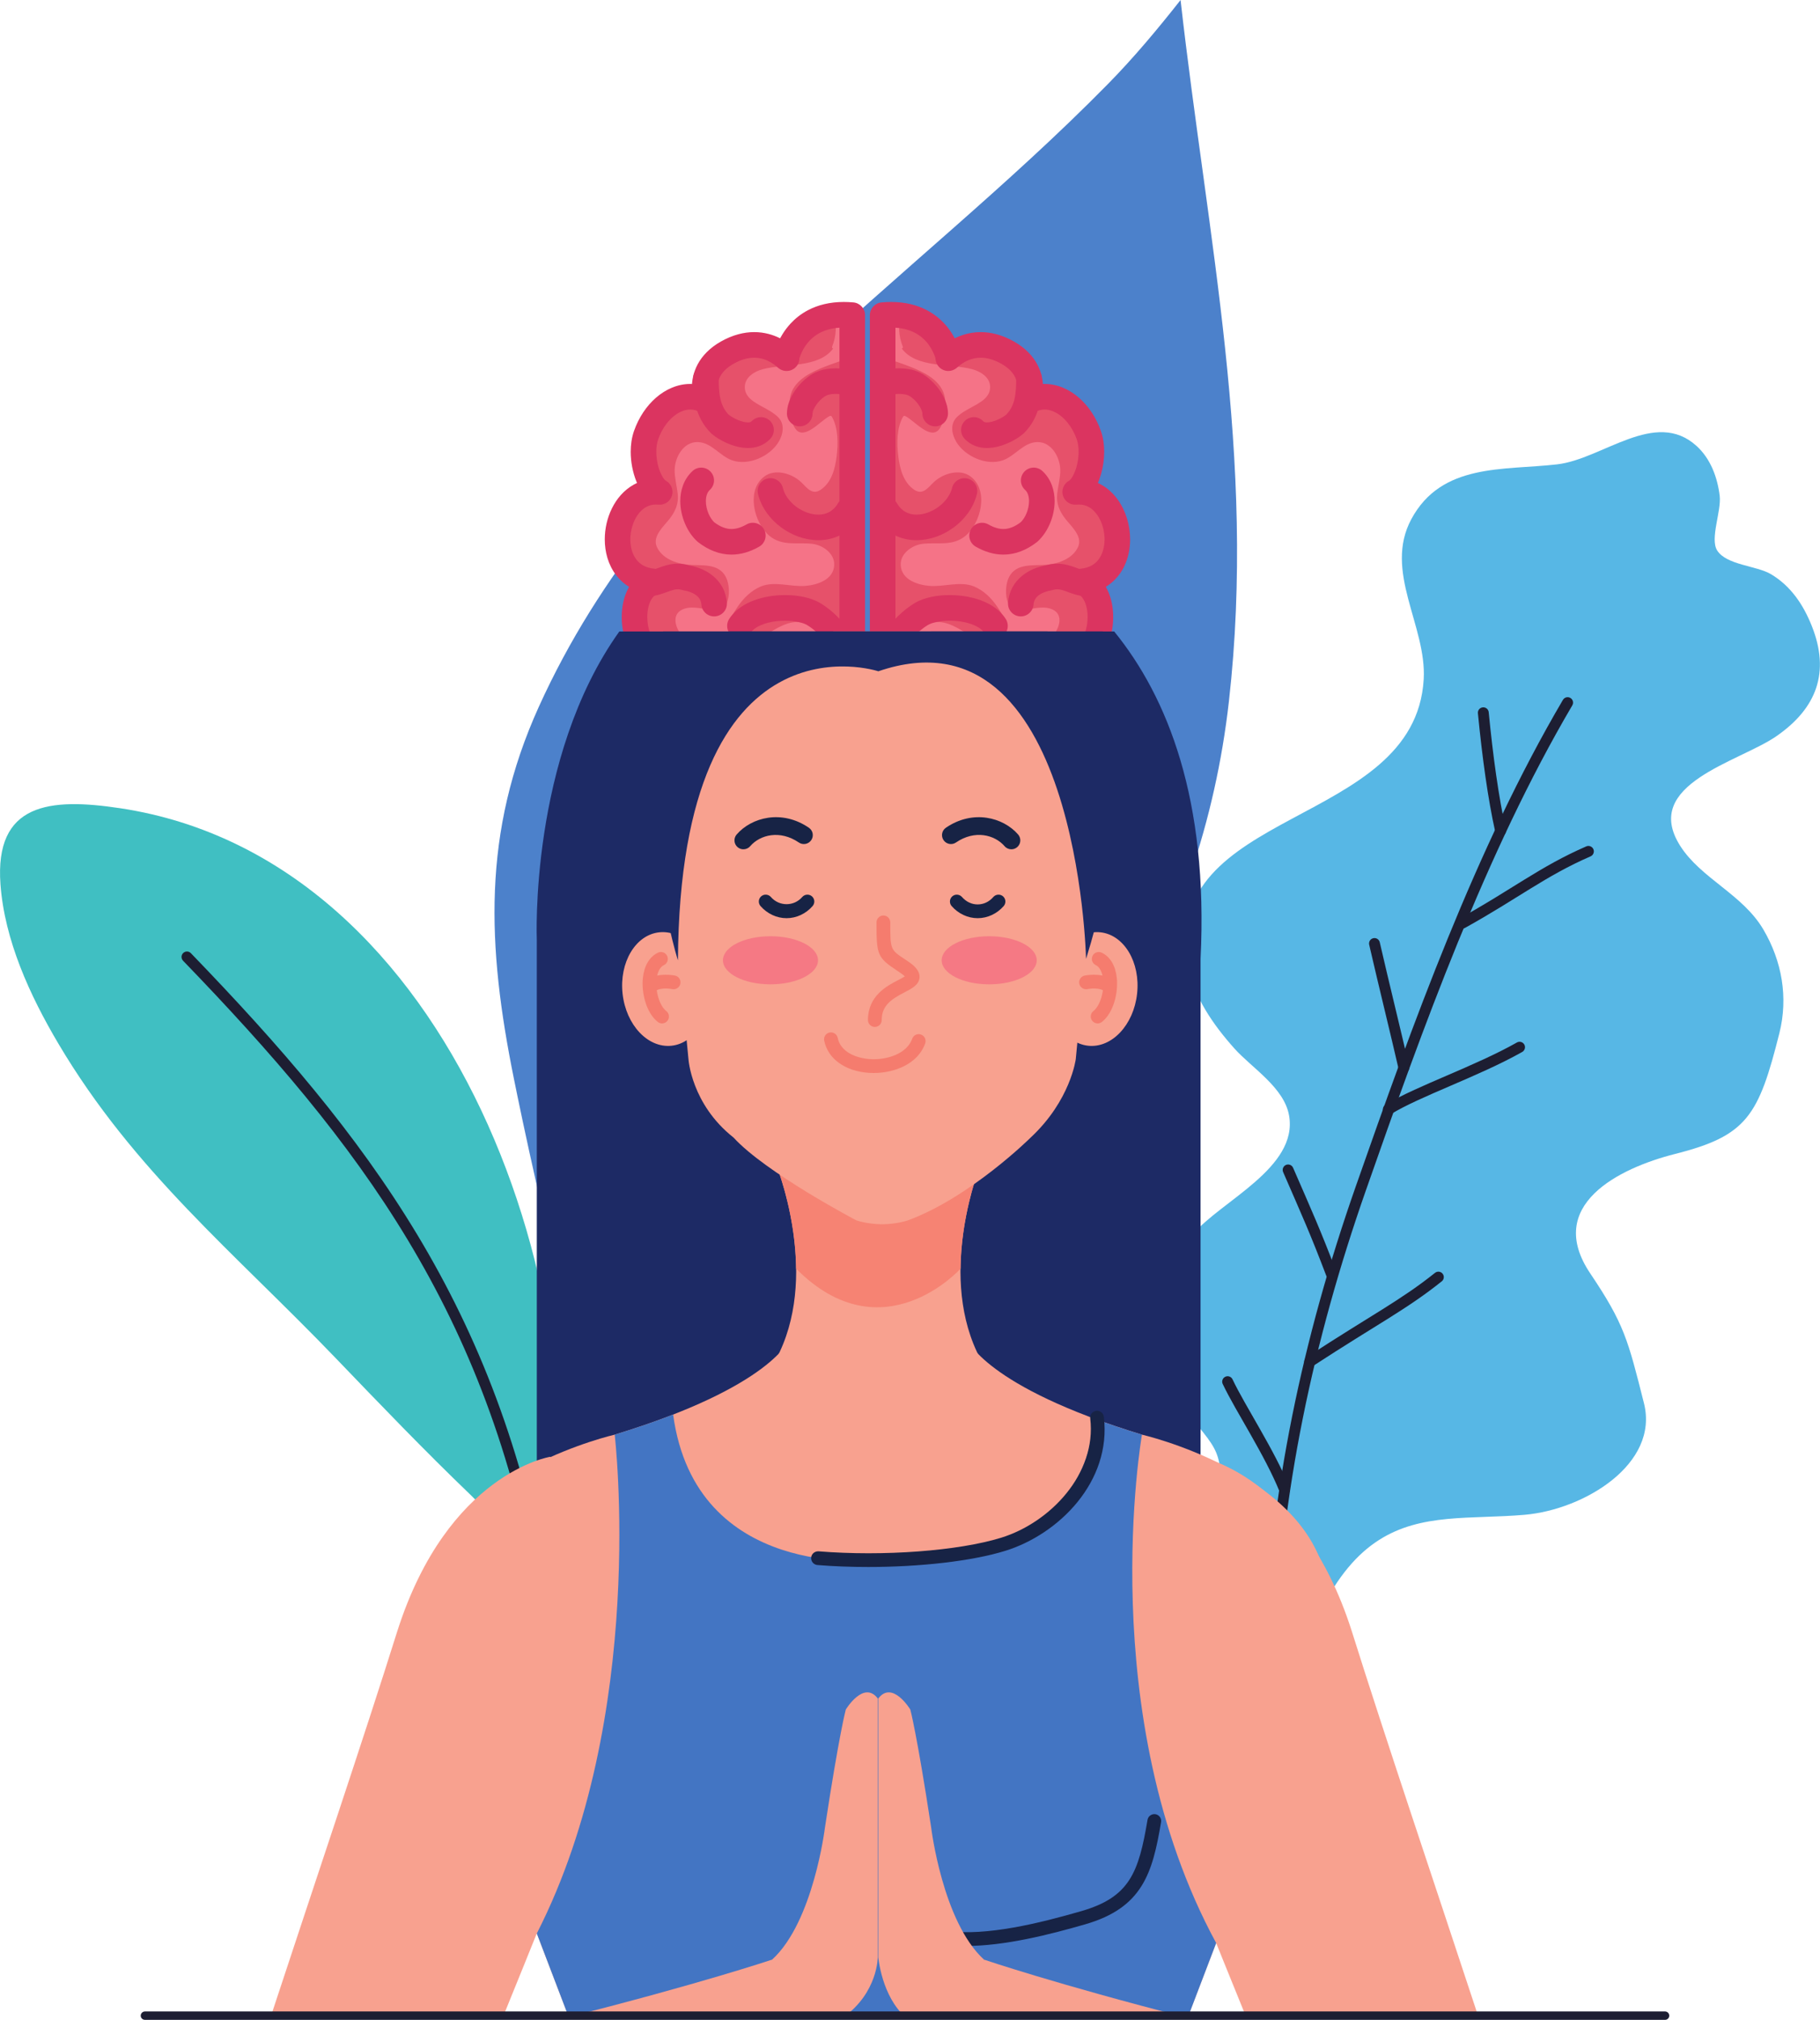
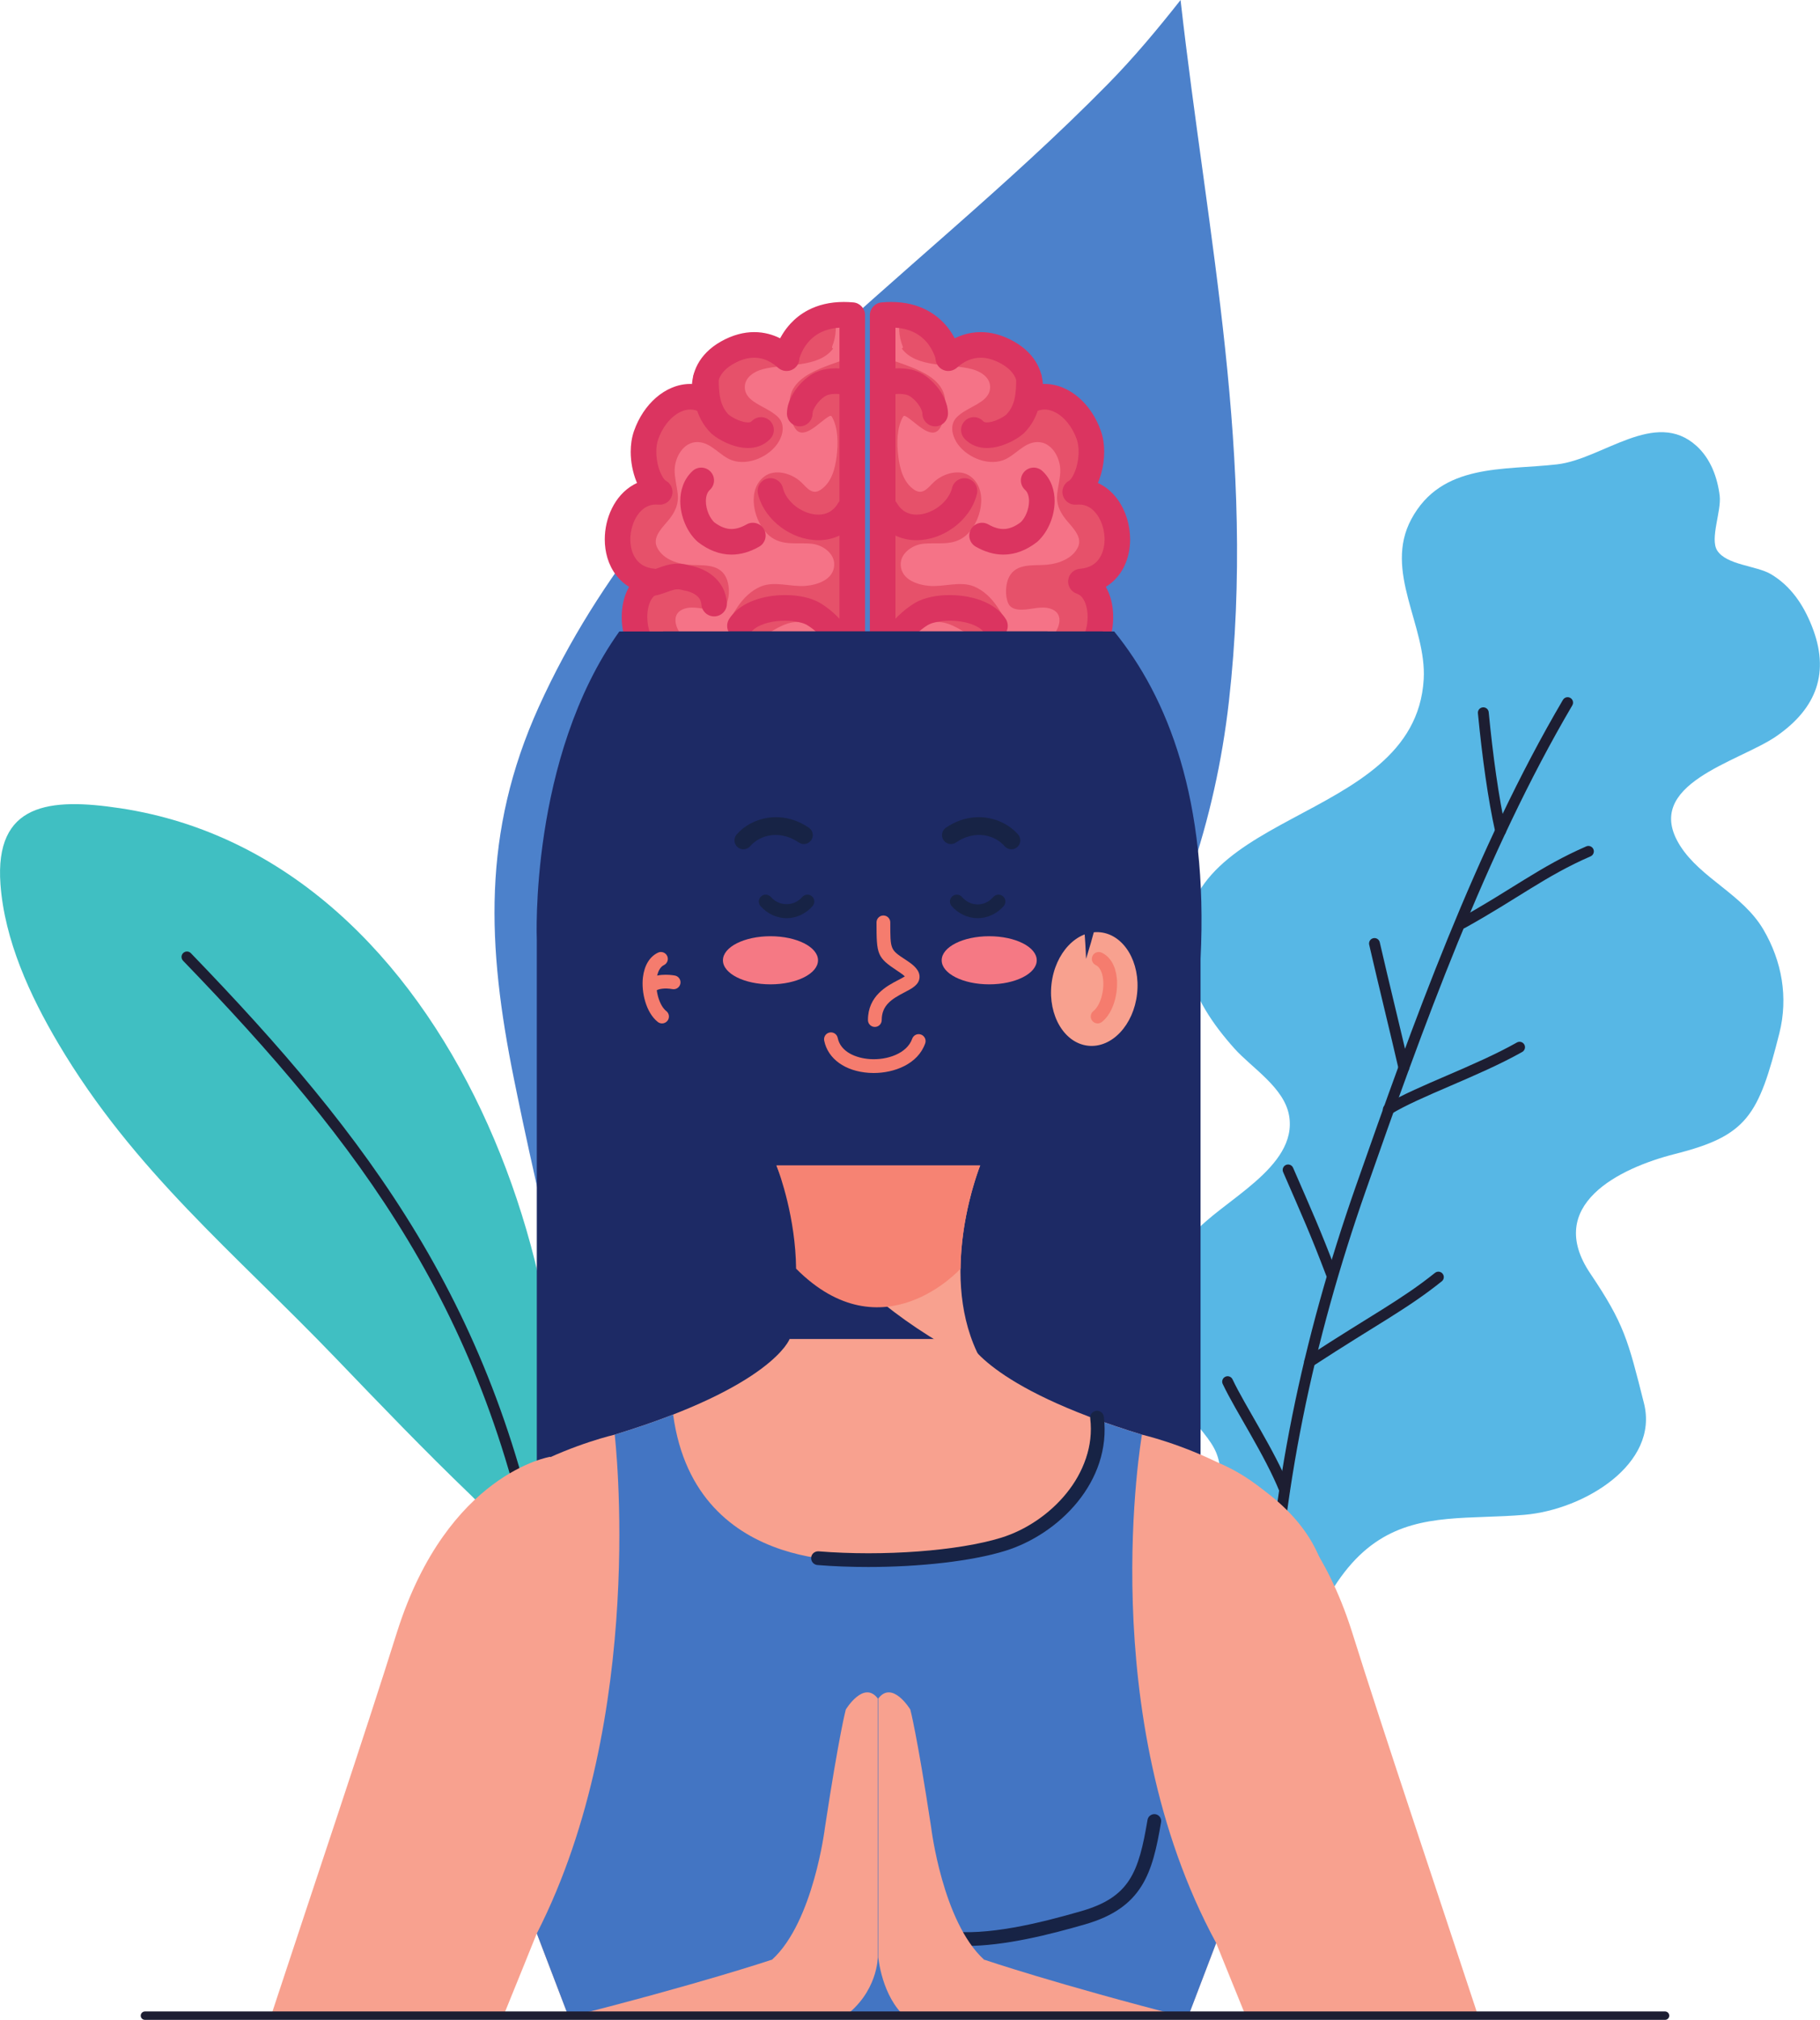
<svg xmlns="http://www.w3.org/2000/svg" zoomAndPan="magnify" preserveAspectRatio="xMidYMid meet" version="1.0" viewBox="193.42 196.42 375.97 417.03">
  <defs>
    <clipPath id="f0ea18cb50">
      <path d="M 295 196.43 L 449 196.43 L 449 509 L 295 509 Z M 295 196.43 " clip-rule="nonzero" />
    </clipPath>
    <clipPath id="991a1d1b4f">
      <path d="M 222 611 L 539 611 L 539 613.43 L 222 613.43 Z M 222 611 " clip-rule="nonzero" />
    </clipPath>
  </defs>
  <g clip-path="url(#f0ea18cb50)">
    <path fill="#4c81cb" d="M 299.578 419.113 C 294.035 391.719 292.973 368.309 304.711 342.371 C 329.785 287.023 380.957 255.82 422.324 213.734 C 427.617 208.348 432.527 202.477 437.297 196.426 C 442.879 245.859 452.965 290.93 447.289 341.188 C 441.656 391.012 415.379 432.352 376.234 464.051 C 363.402 474.449 343.918 488.91 330.391 507.195 C 320.617 520.41 302.723 434.684 299.578 419.113 " fill-opacity="1" fill-rule="nonzero" />
  </g>
  <path fill="#1d1e32" d="M 336.094 586.301 L 336.262 586.285 C 336.816 586.191 337.203 585.668 337.109 585.109 C 322.215 494.293 334.508 366.043 396.707 299.07 C 397.09 298.656 397.066 298.004 396.652 297.621 C 396.234 297.234 395.594 297.258 395.199 297.676 C 332.531 365.152 320.105 494.145 335.082 585.438 C 335.164 585.938 335.602 586.301 336.094 586.301 " fill-opacity="1" fill-rule="nonzero" />
  <path fill="#40bfc2" d="M 306.988 524.586 C 318.316 465.297 287.477 373.801 218.32 363.289 C 203.648 361.062 192.289 362.195 193.516 378.988 C 194.363 390.5 199.547 401.859 205.457 411.84 C 221.062 438.191 241.797 454.984 262.734 476.77 C 272.199 486.617 281.098 495.895 290.746 505.152 C 294.078 508.359 296.457 511.691 298.941 515.465 C 300.562 517.938 305.824 527.223 305.559 525.297 L 306.988 524.586 " fill-opacity="1" fill-rule="nonzero" />
  <path fill="#1d1e32" d="M 231.234 394.758 C 249.512 413.672 265.242 431.793 277.684 452.453 C 290.129 473.117 299.301 496.324 304.457 525.488 C 307.867 544.82 308.613 560.645 308.613 571.418 C 308.613 575.551 308.504 578.938 308.391 581.5 C 308.281 584.066 308.168 585.777 308.16 586.668 C 308.156 587.285 308.652 587.793 309.273 587.797 C 309.891 587.801 310.398 587.301 310.402 586.684 C 310.406 585.941 310.52 584.172 310.629 581.598 C 310.742 579.012 310.855 575.59 310.855 571.418 C 310.855 560.543 310.102 544.578 306.66 525.098 C 301.469 495.688 292.18 472.176 279.602 451.297 C 267.027 430.414 251.172 412.164 232.848 393.199 C 232.418 392.754 231.707 392.742 231.262 393.172 C 230.816 393.602 230.805 394.312 231.238 394.758 L 231.234 394.758 " fill-opacity="1" fill-rule="nonzero" />
  <path fill="#57b7e5" d="M 484.969 303.598 C 479.172 314.367 488.168 325.652 487.523 336.668 C 485.711 367.477 432.934 362.984 438.809 395.66 C 439.992 402.23 444.098 408.055 448.445 412.91 C 452.012 416.883 458.688 420.926 459.711 426.707 C 461.629 437.523 445.598 444.371 439.883 451.211 C 431.484 461.262 428.691 475.16 437.176 486.156 C 445.301 496.68 446.305 494.852 445.234 509.676 C 444.285 522.82 447.066 550.062 456.309 561.641 C 467.719 503.637 486.066 511.082 508.402 509.145 C 520.715 508.066 536.18 498.652 533.027 486.125 C 529.715 472.977 528.918 469.699 521.922 459.305 C 512.465 445.254 527.797 437.598 539.449 434.652 C 554.32 430.895 556.699 426.801 561 409.711 C 562.848 402.348 561.543 394.871 557.691 388.316 C 553.422 381.055 544.793 377.781 540.508 371.043 C 532.406 358.293 552.66 353.742 560.355 348.426 C 568.75 342.629 571.492 335.18 567.699 325.664 C 565.934 321.223 563.348 317.398 559.258 314.957 C 556.316 313.203 550.027 313.086 548.137 310.043 C 546.621 307.609 549.047 301.918 548.668 298.777 C 548.207 295.008 546.809 291.133 543.875 288.477 C 535.34 280.734 524.465 291.207 515.098 292.285 C 504.016 293.562 491.23 291.957 484.969 303.598 " fill-opacity="1" fill-rule="nonzero" />
  <path fill="#1d1e32" d="M 516.289 340.902 C 498.234 371.598 485.16 408.047 473.453 441.457 C 462.562 472.543 455.711 504.543 454.594 537.301 C 454.555 538.449 454.527 540.098 454.527 542.168 C 454.527 554.852 455.594 583.273 462.109 607.395 C 462.27 607.992 462.887 608.348 463.484 608.184 C 464.082 608.023 464.434 607.41 464.273 606.812 C 457.844 583.051 456.762 554.723 456.766 542.168 C 456.766 540.121 456.793 538.492 456.836 537.375 C 457.941 504.883 464.738 473.109 475.57 442.199 C 487.266 408.805 500.312 372.473 518.223 342.039 C 518.535 341.508 518.359 340.82 517.824 340.508 C 517.289 340.195 516.605 340.371 516.289 340.906 L 516.289 340.902 " fill-opacity="1" fill-rule="nonzero" />
  <path fill="#1d1e32" d="M 498.723 343.672 C 499.594 352.621 500.789 361.402 502.312 368.195 C 502.449 368.797 503.047 369.176 503.652 369.039 C 504.258 368.902 504.637 368.305 504.5 367.703 C 503.008 361.066 501.816 352.344 500.953 343.457 C 500.895 342.84 500.344 342.387 499.73 342.449 C 499.113 342.508 498.66 343.055 498.723 343.672 " fill-opacity="1" fill-rule="nonzero" />
  <path fill="#1d1e32" d="M 496.043 387.992 C 501.48 384.98 505.66 382.281 509.629 379.844 C 513.594 377.406 517.352 375.23 522 373.211 C 522.562 372.965 522.824 372.305 522.578 371.734 C 522.332 371.172 521.672 370.91 521.105 371.156 C 516.32 373.234 512.453 375.48 508.457 377.938 C 504.457 380.391 500.324 383.059 494.957 386.031 C 494.418 386.336 494.219 387.016 494.52 387.559 C 494.82 388.098 495.504 388.297 496.043 387.992 " fill-opacity="1" fill-rule="nonzero" />
  <path fill="#1d1e32" d="M 476.262 391.453 C 478.055 399.277 480.797 410.371 482.332 417.086 C 482.465 417.688 483.07 418.066 483.672 417.926 C 484.273 417.793 484.652 417.188 484.516 416.59 C 482.973 409.844 480.234 398.75 478.445 390.953 C 478.309 390.352 477.707 389.973 477.105 390.113 C 476.5 390.25 476.125 390.852 476.262 391.453 " fill-opacity="1" fill-rule="nonzero" />
  <path fill="#1d1e32" d="M 480.797 426.41 C 483.699 424.613 488.285 422.637 493.219 420.512 C 498.152 418.387 503.449 416.098 507.883 413.59 C 508.422 413.281 508.609 412.598 508.305 412.062 C 508 411.523 507.316 411.336 506.777 411.641 C 502.504 414.062 497.262 416.332 492.332 418.457 C 487.391 420.586 482.77 422.562 479.621 424.504 C 479.094 424.828 478.93 425.52 479.258 426.047 C 479.582 426.574 480.27 426.734 480.797 426.41 " fill-opacity="1" fill-rule="nonzero" />
  <path fill="#1d1e32" d="M 458.484 438.395 C 462.414 447.434 464.082 451.078 467.383 459.758 C 467.602 460.336 468.25 460.625 468.828 460.406 C 469.406 460.184 469.699 459.539 469.477 458.961 C 466.16 450.238 464.461 446.516 460.539 437.5 C 460.293 436.934 459.633 436.676 459.066 436.922 C 458.5 437.168 458.238 437.828 458.484 438.395 " fill-opacity="1" fill-rule="nonzero" />
  <path fill="#1d1e32" d="M 464.586 478.48 C 471.262 474.125 476.109 471.191 480.203 468.625 C 484.297 466.055 487.645 463.84 491.258 460.945 C 491.742 460.562 491.816 459.855 491.43 459.375 C 491.047 458.891 490.34 458.812 489.859 459.199 C 486.336 462.016 483.082 464.168 479.012 466.727 C 474.941 469.281 470.066 472.23 463.359 476.605 C 462.84 476.941 462.695 477.637 463.031 478.156 C 463.371 478.676 464.066 478.82 464.586 478.48 " fill-opacity="1" fill-rule="nonzero" />
  <path fill="#1d1e32" d="M 446.004 482.141 C 447.387 485.051 449.547 488.68 451.758 492.566 C 453.965 496.449 456.219 500.582 457.758 504.383 C 457.992 504.957 458.641 505.234 459.219 505 C 459.789 504.77 460.066 504.117 459.836 503.543 C 458.223 499.562 455.926 495.367 453.703 491.461 C 451.484 487.555 449.332 483.93 448.031 481.18 C 447.766 480.621 447.098 480.383 446.539 480.648 C 445.98 480.914 445.738 481.582 446.004 482.141 " fill-opacity="1" fill-rule="nonzero" />
  <path fill="#f57387" d="M 375.758 261.484 C 387.504 260.406 389.367 270.266 389.367 270.266 C 388.758 271.242 393.652 264.715 401.617 269.242 C 408.312 273.047 405.789 279.277 405.789 279.277 C 410.484 276.496 416.156 280.062 418.34 286.242 C 419.809 290.387 418.086 296.609 415.535 297.977 C 425.449 296.941 428.262 315.559 416.711 316.477 C 420.902 317.887 421.488 324.188 420 328.004 C 418.172 332.672 414.133 335.18 408.875 334.863 C 411.5 338.715 410.922 343.453 407.395 346.41 C 403.176 349.941 397.145 349.621 394.051 345.789 C 392.176 356.531 377.055 355.887 375.758 347.891 L 375.758 261.484 " fill-opacity="1" fill-rule="nonzero" />
  <path fill="#e6516a" d="M 388.406 277.711 C 389.051 279.68 388.715 283.277 387.488 284.961 C 385.656 287.465 382.203 283.137 380.426 282.32 C 380.266 282.246 380.07 282.27 379.977 282.438 C 378.633 284.777 378.664 288.02 378.984 290.609 C 379.301 293.152 380.004 296 382.285 297.535 C 384.086 298.746 385.16 297.039 386.395 295.891 C 388.211 294.203 391.586 293.137 393.82 294.719 C 397.793 297.539 396.074 304.449 392.805 307.094 C 390.168 309.223 387.137 308.352 384.031 308.691 C 381.902 308.926 379.375 310.648 379.484 313.074 C 379.621 316.074 382.91 317.172 385.445 317.379 C 388.398 317.621 391.805 316.328 394.625 317.488 C 396.621 318.309 398.258 319.938 399.453 321.711 C 400.367 323.059 401.484 324.805 401.371 326.508 C 401.074 331.043 395.711 328.734 393.535 327.43 C 391.488 326.207 389.094 324.578 386.578 324.879 C 384.402 325.141 382.203 326.461 381.238 328.484 C 379.441 332.246 379.016 337.801 380.699 341.676 C 381.324 343.121 382.5 344.574 384.242 344.504 C 385.68 344.449 387.125 343.918 387.363 342.375 C 387.938 338.625 385.074 335.031 385.473 331.258 C 385.754 328.547 388.758 329.086 390.672 329.672 C 392.785 330.316 394.195 331.461 395.117 333.477 C 395.738 334.84 396.195 336.336 397.027 337.59 C 397.629 338.492 400.105 342.398 401.598 340.824 C 402.262 340.121 402.344 338.77 402.539 337.883 C 402.906 336.199 403.297 334.332 404.254 332.875 C 405.078 331.617 406.25 331.273 407.48 330.551 C 408.773 329.789 410.062 328.781 411.004 327.602 C 412.398 325.855 413.23 322.965 410.371 322.066 C 408.496 321.484 406.492 322.262 404.598 322.289 C 403.469 322.309 402.207 322.117 401.691 320.953 C 401.016 319.414 401.113 317.016 401.875 315.531 C 403.375 312.617 406.93 313.246 409.664 313.008 C 412.137 312.793 415.098 311.707 416.16 309.25 C 417.074 307.113 414.664 305.027 413.512 303.551 C 412.316 302.016 411.602 300.434 411.809 298.441 C 411.98 296.785 412.473 295.113 412.449 293.438 C 412.41 290.859 410.656 287.609 407.664 287.684 C 404.844 287.754 403.105 290.574 400.566 291.457 C 397.215 292.625 392.773 290.656 390.969 287.645 C 390.031 286.078 389.641 283.973 391.07 282.555 C 391.988 281.641 393.129 281.043 394.254 280.43 C 395.938 279.512 398.047 278.418 397.953 276.207 C 397.871 274.227 395.926 273.086 394.223 272.633 C 389.773 271.441 382.746 272.473 379.707 268.375 C 379.871 268.336 380 268.195 379.918 267.992 C 379.031 265.777 378.945 263.547 379.574 261.539 C 387.918 262.641 389.367 270.27 389.367 270.27 C 388.758 271.242 393.652 264.715 401.617 269.242 C 408.312 273.047 405.789 279.281 405.789 279.281 C 410.484 276.5 416.16 280.066 418.34 286.242 C 419.809 290.387 418.086 296.609 415.531 297.98 C 425.445 296.945 428.262 315.562 416.711 316.48 C 420.902 317.887 421.488 324.188 419.996 328.004 C 418.172 332.672 414.129 335.18 408.871 334.867 C 411.5 338.715 410.922 343.457 407.395 346.41 C 403.176 349.945 397.145 349.621 394.047 345.793 C 392.176 356.535 377.055 355.887 375.754 347.891 L 375.754 270.059 C 377.637 270.816 379.594 271.395 381.48 272.141 C 384.152 273.207 387.441 274.738 388.406 277.711 " fill-opacity="1" fill-rule="nonzero" />
  <path fill="#db3460" d="M 375.754 261.484 L 375.996 264.117 C 376.531 264.066 377.035 264.047 377.504 264.047 C 379.668 264.047 381.223 264.504 382.43 265.129 C 383.332 265.602 384.043 266.184 384.621 266.805 C 385.488 267.738 386.047 268.777 386.375 269.57 C 386.539 269.965 386.645 270.297 386.703 270.512 C 386.738 270.621 386.754 270.699 386.766 270.742 L 386.773 270.781 L 387.758 270.574 L 386.77 270.762 L 386.773 270.781 L 387.758 270.574 L 386.77 270.762 L 389.367 270.27 L 387.141 268.844 C 387.109 268.898 387.07 268.949 387.012 269.059 C 386.98 269.121 386.941 269.188 386.883 269.328 C 386.855 269.398 386.816 269.488 386.773 269.633 C 386.738 269.785 386.676 269.98 386.672 270.363 C 386.672 270.586 386.699 270.848 386.793 271.152 C 386.922 271.605 387.27 272.16 387.785 272.52 C 388.297 272.887 388.883 273.016 389.32 273.012 C 389.676 273.008 389.902 272.949 390.074 272.898 C 390.406 272.797 390.539 272.711 390.652 272.648 C 390.852 272.531 390.918 272.477 390.98 272.43 C 391.086 272.348 391.129 272.305 391.176 272.262 C 391.34 272.121 391.516 271.965 391.789 271.758 C 392.195 271.449 392.773 271.07 393.488 270.773 C 394.203 270.48 395.035 270.266 396.016 270.266 C 397.176 270.273 398.566 270.555 400.309 271.539 C 401.84 272.418 402.59 273.309 403.035 274.133 C 403.473 274.953 403.609 275.773 403.609 276.516 C 403.609 277.066 403.527 277.562 403.449 277.895 C 403.41 278.059 403.371 278.184 403.348 278.258 L 403.324 278.316 L 403.441 278.359 L 403.324 278.316 L 403.441 278.359 L 403.324 278.316 L 404.91 278.93 L 403.336 278.293 L 403.324 278.316 L 404.91 278.93 L 403.336 278.293 C 402.91 279.344 403.203 280.547 404.062 281.285 C 404.926 282.023 406.16 282.133 407.137 281.555 C 407.852 281.133 408.516 280.969 409.207 280.965 C 410.32 280.961 411.598 281.445 412.828 282.508 C 414.047 283.562 415.16 285.16 415.852 287.121 C 416.098 287.816 416.238 288.723 416.238 289.688 C 416.238 291.102 415.93 292.641 415.465 293.801 C 415.234 294.379 414.965 294.867 414.727 295.188 C 414.492 295.512 414.289 295.652 414.281 295.652 C 413.168 296.25 412.637 297.555 413.004 298.758 C 413.375 299.961 414.555 300.738 415.805 300.605 C 415.992 300.586 416.16 300.578 416.32 300.578 C 417.105 300.582 417.746 300.77 418.352 301.102 C 419.25 301.598 420.074 302.508 420.664 303.711 C 421.258 304.91 421.598 306.375 421.598 307.773 C 421.598 309.418 421.137 310.922 420.344 311.941 C 419.945 312.461 419.469 312.879 418.855 313.203 C 418.246 313.531 417.488 313.766 416.5 313.848 C 415.25 313.945 414.238 314.914 414.09 316.16 C 413.934 317.402 414.684 318.586 415.871 318.984 C 416.207 319.102 416.469 319.262 416.719 319.5 C 417.098 319.855 417.453 320.422 417.707 321.184 C 417.961 321.941 418.098 322.867 418.098 323.805 C 418.102 324.984 417.875 326.18 417.535 327.047 L 417.539 327.043 C 416.84 328.805 415.832 330.051 414.562 330.906 C 413.293 331.758 411.711 332.246 409.746 332.25 C 409.512 332.25 409.27 332.242 409.016 332.227 C 408.012 332.176 407.062 332.695 406.566 333.57 C 406.078 334.441 406.125 335.527 406.688 336.355 C 407.5 337.551 407.859 338.781 407.859 339.949 C 407.852 341.578 407.184 343.121 405.695 344.387 C 404.199 345.641 402.426 346.23 400.766 346.23 C 399.824 346.23 398.922 346.039 398.133 345.688 C 397.34 345.328 396.656 344.816 396.105 344.133 C 395.453 343.324 394.387 342.977 393.387 343.234 C 392.383 343.492 391.625 344.316 391.445 345.336 C 391.254 346.426 390.906 347.293 390.461 348.02 C 389.785 349.102 388.875 349.879 387.789 350.422 C 386.703 350.961 385.438 351.234 384.195 351.234 C 382.664 351.242 381.191 350.809 380.168 350.125 C 379.656 349.785 379.25 349.387 378.953 348.953 C 378.656 348.52 378.461 348.047 378.363 347.473 L 375.754 347.895 L 378.398 347.895 L 378.398 261.484 L 375.754 261.484 L 375.996 264.117 L 375.754 261.484 L 373.113 261.484 L 373.113 347.895 C 373.113 348.051 373.121 348.16 373.145 348.316 C 373.363 349.66 373.875 350.895 374.594 351.941 C 375.676 353.516 377.188 354.66 378.848 355.406 C 380.512 356.152 382.344 356.52 384.195 356.52 C 386.867 356.52 389.625 355.758 391.945 354.055 C 393.105 353.207 394.137 352.113 394.953 350.801 C 395.77 349.484 396.352 347.953 396.652 346.246 L 394.047 345.793 L 391.992 347.453 C 393.082 348.805 394.461 349.832 395.969 350.508 C 397.477 351.184 399.113 351.516 400.766 351.516 C 403.664 351.516 406.637 350.488 409.09 348.438 L 409.094 348.438 C 411.711 346.25 413.156 343.133 413.145 339.949 C 413.145 337.68 412.43 335.391 411.051 333.379 L 408.871 334.867 L 408.73 337.504 C 409.062 337.523 409.402 337.531 409.746 337.531 C 412.609 337.539 415.297 336.785 417.512 335.293 C 419.73 333.809 421.43 331.605 422.457 328.969 L 422.461 328.961 C 423.074 327.375 423.379 325.609 423.379 323.805 C 423.379 321.898 423.039 319.941 422.16 318.145 C 421.715 317.25 421.129 316.398 420.355 315.668 C 419.59 314.938 418.633 314.336 417.551 313.977 L 416.707 316.48 L 416.922 319.113 C 418.555 318.984 420.051 318.559 421.34 317.871 C 423.285 316.84 424.719 315.234 425.602 313.453 C 426.492 311.668 426.879 309.711 426.879 307.773 C 426.867 304.824 426.004 301.875 424.262 299.488 C 423.387 298.293 422.281 297.246 420.93 296.492 C 419.59 295.734 418 295.293 416.32 295.293 C 415.965 295.293 415.609 295.312 415.258 295.352 L 415.531 297.98 L 416.785 300.309 C 417.727 299.793 418.418 299.086 418.984 298.316 C 419.836 297.148 420.434 295.797 420.863 294.328 C 421.281 292.863 421.52 291.285 421.52 289.688 C 421.52 288.234 421.328 286.77 420.828 285.359 C 419.852 282.598 418.273 280.238 416.281 278.512 C 414.301 276.797 411.848 275.684 409.207 275.684 C 407.59 275.676 405.934 276.117 404.441 277.008 L 405.785 279.281 L 408.234 280.27 C 408.312 280.07 408.891 278.637 408.895 276.516 C 408.895 275.113 408.621 273.379 407.695 271.645 C 406.777 269.91 405.207 268.238 402.918 266.945 C 400.477 265.551 398.105 264.98 396.016 264.984 C 393.359 264.984 391.234 265.871 389.805 266.727 C 389.09 267.16 388.531 267.586 388.148 267.902 C 387.957 268.059 387.809 268.191 387.73 268.262 L 387.688 268.297 L 388.863 269.688 L 387.797 268.211 L 387.688 268.297 L 388.863 269.688 L 387.797 268.211 L 389.254 270.238 L 388.062 268.043 C 387.91 268.129 387.844 268.18 387.797 268.211 L 389.254 270.238 L 388.062 268.043 L 389.309 270.332 L 388.422 267.883 C 388.25 267.945 388.145 268 388.062 268.043 L 389.309 270.332 L 388.422 267.883 L 389.32 270.355 L 389.32 267.727 C 388.852 267.73 388.605 267.82 388.422 267.883 L 389.32 270.355 L 389.32 267.727 L 389.32 270.359 L 390.316 267.926 C 389.957 267.777 389.609 267.727 389.32 267.727 L 389.32 270.359 L 390.316 267.926 L 389.32 270.363 L 391.637 269.105 C 391.383 268.617 390.863 268.137 390.316 267.926 L 389.32 270.363 L 391.637 269.105 L 389.32 270.363 L 391.957 270.363 C 391.957 270.039 391.902 269.594 391.637 269.105 L 389.32 270.363 L 391.957 270.363 L 389.332 270.363 L 391.855 271.086 C 391.895 270.941 391.953 270.746 391.957 270.363 L 389.332 270.363 L 391.855 271.086 L 389.391 270.383 L 391.699 271.496 C 391.734 271.418 391.781 271.328 391.855 271.086 L 389.391 270.383 L 391.699 271.496 L 389.996 270.672 L 391.59 271.695 C 391.59 271.688 391.602 271.695 391.699 271.496 L 389.996 270.672 L 391.59 271.695 C 391.957 271.129 392.09 270.441 391.961 269.777 C 391.91 269.543 391.426 266.969 389.352 264.23 C 388.316 262.875 386.855 261.48 384.875 260.449 C 382.902 259.41 380.434 258.758 377.504 258.762 C 376.859 258.762 376.199 258.793 375.516 258.855 C 374.156 258.98 373.113 260.121 373.113 261.484 L 375.754 261.484 " fill-opacity="1" fill-rule="nonzero" />
  <path fill="#db3460" d="M 396.062 348.473 C 396.895 346.531 397.34 344.57 397.34 342.645 C 397.344 340.688 396.867 338.777 395.977 337.051 C 395.09 335.316 393.809 333.766 392.23 332.375 C 391.137 331.41 389.465 331.516 388.5 332.609 C 387.535 333.703 387.641 335.371 388.734 336.336 C 389.918 337.379 390.746 338.426 391.277 339.461 C 391.801 340.5 392.055 341.516 392.055 342.645 C 392.055 343.758 391.805 344.992 391.203 346.395 C 390.629 347.734 391.25 349.285 392.594 349.863 C 393.934 350.438 395.484 349.816 396.062 348.473 " fill-opacity="1" fill-rule="nonzero" />
-   <path fill="#db3460" d="M 418.074 314.281 C 417.348 314.227 416.652 313.98 415.676 313.617 C 415.188 313.441 414.637 313.242 413.996 313.078 C 413.359 312.914 412.625 312.793 411.82 312.793 C 411.035 312.793 410.184 312.91 409.324 313.184 L 410.105 315.703 L 409.672 313.098 C 407.859 313.402 406.043 314.074 404.512 315.336 C 403.75 315.961 403.074 316.75 402.566 317.684 C 402.062 318.617 401.742 319.691 401.656 320.832 C 401.543 322.285 402.633 323.555 404.09 323.668 C 405.543 323.777 406.812 322.691 406.926 321.234 C 406.961 320.801 407.062 320.484 407.219 320.195 C 407.445 319.773 407.816 319.391 408.395 319.047 C 408.965 318.711 409.719 318.445 410.535 318.312 C 410.645 318.293 410.781 318.258 410.887 318.227 C 411.266 318.109 411.551 318.078 411.82 318.074 C 412.094 318.074 412.359 318.117 412.691 318.199 C 413.18 318.32 413.805 318.566 414.613 318.855 C 415.422 319.137 416.434 319.449 417.637 319.547 C 419.09 319.668 420.367 318.59 420.488 317.137 C 420.609 315.684 419.531 314.402 418.074 314.285 L 418.074 314.281 " fill-opacity="1" fill-rule="nonzero" />
  <path fill="#db3460" d="M 403.344 274.527 C 403.348 276.16 403.273 277.648 402.965 278.895 C 402.648 280.145 402.164 281.141 401.211 282.105 L 403.078 283.973 L 401.359 281.965 C 401.051 282.238 400.305 282.727 399.512 283.066 C 398.715 283.426 397.844 283.633 397.301 283.629 C 397.039 283.629 396.863 283.586 396.766 283.551 L 396.566 283.418 C 395.586 282.332 393.914 282.246 392.832 283.223 C 391.75 284.199 391.66 285.871 392.641 286.953 C 393.277 287.664 394.078 288.184 394.891 288.492 C 395.707 288.797 396.527 288.91 397.301 288.91 C 398.914 288.902 400.359 288.457 401.625 287.91 C 402.895 287.348 403.961 286.688 404.797 285.977 L 404.949 285.84 C 406.66 284.141 407.625 282.109 408.098 280.152 C 408.574 278.188 408.625 276.285 408.629 274.527 C 408.629 273.066 407.445 271.887 405.984 271.887 C 404.527 271.887 403.344 273.066 403.344 274.527 " fill-opacity="1" fill-rule="nonzero" />
  <path fill="#db3460" d="M 378.254 277.629 L 377.5 277.031 L 377.973 277.887 C 378 277.867 378.113 277.805 378.254 277.629 L 377.5 277.031 L 377.973 277.887 L 377.887 277.73 L 377.961 277.891 L 377.973 277.887 L 377.887 277.73 L 377.961 277.891 C 377.961 277.887 378.102 277.832 378.32 277.801 C 378.539 277.762 378.832 277.742 379.133 277.742 C 379.508 277.742 379.902 277.773 380.219 277.824 C 380.379 277.848 380.52 277.879 380.621 277.902 L 380.738 277.938 L 380.77 277.945 L 380.773 277.949 L 380.93 278.004 C 381.086 278.051 381.438 278.234 381.812 278.527 C 382.379 278.965 382.996 279.648 383.402 280.312 C 383.82 280.973 383.984 281.617 383.965 281.793 C 383.965 283.254 385.148 284.438 386.609 284.438 C 388.066 284.438 389.25 283.254 389.25 281.793 C 389.246 280.703 388.969 279.727 388.578 278.828 C 387.984 277.488 387.121 276.309 386.121 275.301 C 385.109 274.301 383.988 273.469 382.598 272.992 L 381.762 275.496 L 382.75 273.047 C 382.172 272.82 381.637 272.699 381.035 272.602 C 380.438 272.512 379.801 272.457 379.133 272.457 C 378.359 272.461 377.559 272.523 376.723 272.742 C 376.305 272.855 375.871 273.008 375.43 273.25 C 374.992 273.492 374.527 273.832 374.129 274.332 C 373.219 275.469 373.398 277.129 374.539 278.043 C 375.68 278.953 377.344 278.77 378.254 277.633 L 378.254 277.629 " fill-opacity="1" fill-rule="nonzero" />
  <path fill="#db3460" d="M 390.102 297.141 C 389.75 298.574 388.73 299.996 387.328 301.035 C 385.938 302.074 384.211 302.676 382.754 302.664 C 381.906 302.664 381.156 302.48 380.5 302.125 C 379.848 301.766 379.25 301.227 378.715 300.32 C 377.977 299.062 376.355 298.637 375.098 299.375 C 373.836 300.113 373.418 301.73 374.156 302.992 C 375.125 304.656 376.457 305.945 377.973 306.766 C 379.484 307.59 381.141 307.949 382.754 307.945 C 385.555 307.941 388.246 306.926 390.477 305.277 C 392.699 303.625 394.504 301.285 395.227 298.422 C 395.582 297.008 394.719 295.574 393.305 295.219 C 391.887 294.863 390.453 295.723 390.102 297.141 " fill-opacity="1" fill-rule="nonzero" />
  <path fill="#db3460" d="M 405.168 297.547 C 405.43 297.789 405.617 298.07 405.766 298.457 C 405.906 298.844 405.996 299.332 405.996 299.883 C 405.996 300.68 405.805 301.602 405.465 302.41 C 405.133 303.219 404.645 303.91 404.207 304.305 L 405.984 306.258 L 404.375 304.164 C 403.668 304.703 403.016 305.074 402.41 305.301 C 401.809 305.531 401.258 305.633 400.695 305.633 C 399.801 305.633 398.809 305.375 397.605 304.691 C 396.336 303.969 394.723 304.41 394 305.68 C 393.277 306.945 393.723 308.559 394.988 309.281 C 396.793 310.312 398.723 310.918 400.695 310.918 C 401.922 310.918 403.141 310.684 404.301 310.238 C 405.457 309.797 406.555 309.156 407.594 308.352 L 407.766 308.211 C 408.906 307.164 409.746 305.863 410.344 304.441 C 410.934 303.02 411.277 301.473 411.281 299.883 C 411.281 298.793 411.113 297.684 410.715 296.609 C 410.316 295.535 409.664 294.496 408.742 293.652 C 407.664 292.668 405.992 292.742 405.008 293.816 C 404.023 294.891 404.094 296.562 405.172 297.551 L 405.168 297.547 " fill-opacity="1" fill-rule="nonzero" />
  <path fill="#db3460" d="M 401.191 324.219 C 400.566 323.234 399.75 322.441 398.855 321.812 C 397.512 320.867 395.988 320.254 394.414 319.852 C 392.84 319.453 391.207 319.273 389.617 319.273 C 388.281 319.273 386.977 319.402 385.75 319.664 C 384.523 319.934 383.375 320.324 382.332 320.949 C 380.039 322.344 377.848 324.461 376.098 326.945 C 375.23 328.184 374.48 329.52 373.93 330.926 C 373.383 332.332 373.027 333.812 373.027 335.352 C 373.027 335.668 373.039 336 373.082 336.344 C 373.238 337.793 374.547 338.84 375.996 338.68 C 377.445 338.516 378.492 337.211 378.332 335.762 C 378.316 335.641 378.312 335.504 378.312 335.352 C 378.309 334.648 378.484 333.781 378.852 332.848 C 379.395 331.445 380.359 329.922 381.5 328.598 C 382.633 327.27 383.945 326.145 385.066 325.477 L 385.066 325.473 C 385.418 325.258 386.062 325 386.867 324.828 C 387.668 324.656 388.625 324.559 389.617 324.559 C 391.188 324.555 392.848 324.812 394.156 325.293 C 394.809 325.531 395.375 325.82 395.805 326.125 C 396.242 326.434 396.539 326.75 396.73 327.051 C 397.516 328.285 399.145 328.648 400.379 327.867 C 401.609 327.082 401.973 325.449 401.191 324.219 " fill-opacity="1" fill-rule="nonzero" />
  <path fill="#f57387" d="M 369.48 261.484 C 357.738 260.406 355.867 270.266 355.867 270.266 C 356.48 271.242 351.586 264.715 343.621 269.242 C 336.926 273.047 339.449 279.277 339.449 279.277 C 334.75 276.496 329.078 280.062 326.895 286.242 C 325.43 290.387 327.152 296.609 329.703 297.977 C 319.789 296.941 316.973 315.559 328.527 316.477 C 324.336 317.887 323.746 324.188 325.238 328.004 C 327.062 332.672 331.105 335.18 336.363 334.863 C 333.738 338.715 334.312 343.453 337.844 346.41 C 342.059 349.941 348.09 349.621 351.188 345.789 C 353.062 356.531 368.184 355.887 369.48 347.891 L 369.48 261.484 " fill-opacity="1" fill-rule="nonzero" />
  <path fill="#e6516a" d="M 356.828 277.711 C 356.188 279.68 356.52 283.277 357.75 284.961 C 359.578 287.465 363.031 283.137 364.809 282.32 C 364.969 282.246 365.164 282.27 365.262 282.438 C 366.602 284.777 366.57 288.02 366.25 290.609 C 365.938 293.152 365.234 296 362.949 297.535 C 361.148 298.746 360.078 297.039 358.84 295.891 C 357.023 294.203 353.648 293.137 351.414 294.719 C 347.441 297.539 349.164 304.449 352.43 307.094 C 355.066 309.223 358.098 308.352 361.203 308.691 C 363.332 308.926 365.859 310.648 365.75 313.074 C 365.617 316.074 362.324 317.172 359.793 317.379 C 356.84 317.621 353.434 316.328 350.613 317.488 C 348.613 318.309 346.977 319.938 345.781 321.711 C 344.871 323.059 343.75 324.805 343.859 326.508 C 344.16 331.043 349.523 328.734 351.699 327.43 C 353.746 326.207 356.141 324.578 358.656 324.879 C 360.836 325.141 363.031 326.461 363.996 328.484 C 365.789 332.246 366.219 337.801 364.539 341.676 C 363.91 343.121 362.734 344.574 360.992 344.504 C 359.555 344.449 358.109 343.918 357.875 342.375 C 357.297 338.625 360.164 335.031 359.766 331.258 C 359.48 328.547 356.48 329.086 354.562 329.672 C 352.449 330.316 351.043 331.461 350.121 333.477 C 349.496 334.84 349.043 336.336 348.207 337.59 C 347.605 338.492 345.129 342.398 343.637 340.824 C 342.973 340.121 342.887 338.77 342.695 337.883 C 342.332 336.199 341.941 334.332 340.98 332.875 C 340.156 331.617 338.984 331.273 337.758 330.551 C 336.461 329.789 335.176 328.781 334.234 327.602 C 332.836 325.855 332.004 322.965 334.867 322.066 C 336.734 321.484 338.742 322.262 340.637 322.289 C 341.766 322.309 343.027 322.117 343.543 320.953 C 344.219 319.414 344.125 317.016 343.359 315.531 C 341.863 312.617 338.305 313.246 335.566 313.008 C 333.098 312.793 330.133 311.707 329.078 309.25 C 328.16 307.113 330.574 305.027 331.723 303.551 C 332.918 302.016 333.633 300.434 333.426 298.441 C 333.254 296.785 332.762 295.113 332.785 293.438 C 332.824 290.859 334.578 287.609 337.57 287.684 C 340.391 287.754 342.133 290.574 344.672 291.457 C 348.02 292.625 352.461 290.656 354.266 287.645 C 355.207 286.078 355.594 283.973 354.168 282.555 C 353.246 281.641 352.105 281.043 350.98 280.43 C 349.297 279.512 347.184 278.418 347.281 276.207 C 347.367 274.227 349.309 273.086 351.012 272.633 C 355.461 271.441 362.492 272.473 365.527 268.375 C 365.363 268.336 365.234 268.195 365.316 267.992 C 366.203 265.777 366.293 263.547 365.66 261.539 C 357.316 262.641 355.867 270.27 355.867 270.27 C 356.48 271.242 351.582 264.715 343.621 269.242 C 336.926 273.047 339.449 279.281 339.449 279.281 C 334.75 276.5 329.078 280.066 326.895 286.242 C 325.43 290.387 327.148 296.609 329.703 297.98 C 319.789 296.945 316.973 315.562 328.523 316.48 C 324.336 317.887 323.746 324.188 325.238 328.004 C 327.062 332.672 331.105 335.18 336.363 334.867 C 333.734 338.715 334.312 343.457 337.84 346.41 C 342.059 349.945 348.09 349.621 351.188 345.793 C 353.062 356.535 368.184 355.887 369.48 347.891 L 369.48 270.059 C 367.598 270.816 365.645 271.395 363.758 272.141 C 361.082 273.207 357.793 274.738 356.828 277.711 " fill-opacity="1" fill-rule="nonzero" />
  <path fill="#db3460" d="M 369.48 261.484 L 369.723 258.855 C 369.035 258.793 368.371 258.762 367.727 258.762 C 364.801 258.758 362.328 259.41 360.355 260.449 C 358.871 261.223 357.676 262.199 356.738 263.211 C 355.328 264.734 354.484 266.324 353.977 267.551 C 353.469 268.773 353.297 269.645 353.27 269.777 C 353.148 270.434 353.277 271.117 353.633 271.68 L 355.055 270.785 L 353.566 271.566 L 353.633 271.68 L 355.055 270.785 L 353.566 271.566 L 355.727 270.426 L 353.461 271.332 C 353.512 271.461 353.543 271.52 353.566 271.566 L 355.727 270.426 L 353.461 271.332 L 355.859 270.375 L 353.363 271.043 C 353.402 271.184 353.434 271.266 353.461 271.332 L 355.859 270.375 L 353.363 271.043 L 355.895 270.363 L 353.273 270.363 C 353.281 270.723 353.332 270.906 353.363 271.043 L 355.895 270.363 L 353.273 270.363 L 355.914 270.363 L 353.633 269.035 C 353.402 269.43 353.27 269.926 353.273 270.363 L 355.914 270.363 L 353.633 269.035 L 355.914 270.363 L 354.859 267.945 C 354.477 268.113 353.988 268.434 353.633 269.035 L 355.914 270.363 L 354.859 267.945 L 355.914 270.363 L 355.914 267.727 C 355.582 267.73 355.25 267.777 354.859 267.945 L 355.914 270.363 L 355.914 267.727 L 355.914 270.355 L 356.668 267.836 C 356.5 267.789 356.273 267.727 355.914 267.727 L 355.914 270.355 L 356.668 267.836 L 355.922 270.332 L 357.23 268.078 C 357.125 268.023 356.996 267.941 356.668 267.836 L 355.922 270.332 L 357.23 268.078 L 356.02 270.156 L 357.5 268.266 C 357.461 268.234 357.418 268.191 357.23 268.078 L 356.02 270.156 L 357.5 268.266 L 356.625 269.383 L 357.547 268.297 L 357.5 268.266 L 356.625 269.383 L 357.547 268.297 C 357.543 268.297 357.434 268.199 357.301 268.082 C 356.805 267.664 355.852 266.887 354.496 266.223 C 353.137 265.555 351.344 264.98 349.215 264.984 C 347.125 264.98 344.754 265.551 342.312 266.945 C 340.027 268.238 338.457 269.91 337.535 271.645 C 336.609 273.379 336.336 275.109 336.34 276.516 C 336.348 278.641 336.922 280.074 337 280.273 L 339.449 279.281 L 340.793 277.008 C 339.301 276.117 337.645 275.676 336.023 275.684 C 333.383 275.684 330.93 276.797 328.949 278.512 C 326.957 280.238 325.383 282.598 324.402 285.363 L 324.402 285.359 C 323.91 286.766 323.715 288.234 323.711 289.688 C 323.715 291.82 324.129 293.914 324.859 295.758 C 325.227 296.68 325.676 297.543 326.246 298.316 C 326.816 299.09 327.512 299.797 328.453 300.309 L 329.703 297.98 L 329.977 295.352 C 329.625 295.312 329.27 295.293 328.914 295.293 C 327.23 295.293 325.645 295.734 324.301 296.492 C 322.273 297.633 320.801 299.402 319.828 301.375 C 318.852 303.352 318.355 305.559 318.352 307.773 C 318.355 310.348 319.035 312.992 320.695 315.164 C 321.523 316.242 322.602 317.184 323.895 317.871 C 325.184 318.559 326.68 318.984 328.312 319.113 L 328.523 316.48 L 327.684 313.977 C 326.598 314.336 325.645 314.938 324.875 315.668 C 323.719 316.766 322.977 318.125 322.512 319.52 C 322.047 320.918 321.852 322.375 321.852 323.805 C 321.855 325.609 322.156 327.375 322.777 328.969 C 323.805 331.605 325.504 333.809 327.723 335.293 C 329.938 336.785 332.621 337.539 335.488 337.531 C 335.832 337.531 336.168 337.523 336.508 337.504 L 336.363 334.867 L 334.184 333.375 C 332.805 335.391 332.086 337.676 332.086 339.949 C 332.074 343.133 333.52 346.25 336.145 348.438 C 338.594 350.488 341.562 351.516 344.469 351.516 C 346.117 351.516 347.754 351.184 349.262 350.508 C 350.77 349.832 352.148 348.805 353.238 347.453 L 351.188 345.793 L 348.582 346.246 C 348.879 347.953 349.465 349.484 350.281 350.801 C 351.5 352.777 353.223 354.23 355.102 355.16 C 356.988 356.09 359.031 356.52 361.035 356.52 C 363.508 356.516 365.941 355.875 367.984 354.527 C 369 353.852 369.918 352.988 370.637 351.941 C 371.359 350.895 371.867 349.66 372.086 348.316 C 372.113 348.164 372.121 348.051 372.121 347.895 L 372.121 261.484 C 372.121 260.121 371.078 258.98 369.723 258.855 L 369.48 261.484 L 366.836 261.484 L 366.836 347.895 L 369.48 347.895 L 366.871 347.469 C 366.773 348.047 366.574 348.516 366.281 348.953 C 365.836 349.602 365.141 350.172 364.219 350.586 C 363.305 351 362.184 351.234 361.035 351.234 C 359.375 351.238 357.695 350.742 356.418 349.801 C 355.777 349.328 355.223 348.742 354.773 348.02 C 354.328 347.293 353.98 346.426 353.789 345.34 C 353.613 344.316 352.852 343.496 351.852 343.234 C 350.848 342.973 349.785 343.324 349.133 344.129 C 348.578 344.816 347.891 345.328 347.098 345.688 C 346.309 346.039 345.41 346.23 344.469 346.23 C 342.809 346.23 341.035 345.641 339.539 344.387 C 338.047 343.121 337.383 341.582 337.371 339.949 C 337.371 338.781 337.73 337.551 338.547 336.355 C 339.109 335.527 339.156 334.445 338.668 333.57 C 338.176 332.695 337.223 332.176 336.223 332.227 C 335.961 332.242 335.719 332.25 335.488 332.25 C 333.52 332.246 331.941 331.758 330.668 330.906 C 329.402 330.051 328.391 328.805 327.695 327.043 C 327.355 326.18 327.133 324.988 327.137 323.805 C 327.129 322.555 327.387 321.328 327.809 320.488 C 328.02 320.066 328.258 319.738 328.512 319.5 C 328.766 319.262 329.027 319.102 329.363 318.984 C 330.551 318.586 331.301 317.402 331.148 316.16 C 330.996 314.914 329.984 313.945 328.734 313.848 C 327.742 313.766 326.984 313.531 326.375 313.203 C 325.465 312.715 324.828 312.02 324.355 311.09 C 323.891 310.168 323.633 309.004 323.633 307.773 C 323.625 305.906 324.246 303.934 325.23 302.609 C 325.719 301.945 326.281 301.438 326.883 301.102 C 327.488 300.77 328.125 300.582 328.914 300.578 C 329.074 300.578 329.242 300.586 329.43 300.605 C 330.68 300.738 331.859 299.961 332.227 298.754 C 332.598 297.551 332.062 296.25 330.953 295.652 C 330.941 295.652 330.738 295.512 330.504 295.188 C 330.145 294.703 329.73 293.855 329.449 292.871 C 329.164 291.879 328.996 290.746 328.996 289.688 C 328.992 288.723 329.137 287.82 329.387 287.125 L 329.387 287.121 C 330.074 285.16 331.188 283.562 332.406 282.508 C 333.633 281.449 334.91 280.961 336.023 280.965 C 336.719 280.969 337.383 281.133 338.102 281.555 C 339.074 282.133 340.312 282.023 341.172 281.285 C 342.031 280.543 342.32 279.336 341.898 278.289 L 340.332 278.922 L 341.906 278.312 L 341.898 278.289 L 340.332 278.922 L 341.906 278.312 L 341.812 278.352 L 341.906 278.316 L 341.906 278.312 L 341.812 278.352 L 341.906 278.316 C 341.887 278.273 341.617 277.484 341.625 276.516 C 341.625 275.773 341.762 274.957 342.199 274.133 C 342.645 273.309 343.395 272.418 344.926 271.539 C 346.668 270.555 348.059 270.273 349.215 270.266 C 350.676 270.266 351.852 270.75 352.715 271.266 C 353.141 271.52 353.477 271.777 353.719 271.977 C 353.84 272.078 353.934 272.156 354.023 272.238 L 354.207 272.391 C 354.254 272.434 354.309 272.477 354.441 272.566 C 354.512 272.609 354.602 272.672 354.777 272.754 C 354.867 272.797 354.98 272.848 355.152 272.898 C 355.32 272.949 355.551 273.008 355.914 273.012 C 356.352 273 356.809 272.934 357.383 272.566 C 357.66 272.379 357.969 272.094 358.199 271.699 C 358.434 271.305 358.562 270.805 358.559 270.363 C 358.555 270.004 358.504 269.82 358.469 269.676 C 358.402 269.434 358.352 269.332 358.312 269.242 C 358.199 269.008 358.152 268.949 358.102 268.859 L 355.867 270.27 L 358.461 270.758 L 357.277 270.535 L 358.461 270.781 L 358.461 270.758 L 357.277 270.535 L 358.461 270.781 C 358.453 270.758 358.879 268.914 360.203 267.277 C 360.867 266.453 361.734 265.668 362.918 265.07 C 364.105 264.477 365.633 264.047 367.727 264.047 C 368.199 264.047 368.699 264.066 369.234 264.117 L 369.48 261.484 L 366.836 261.484 L 369.48 261.484 " fill-opacity="1" fill-rule="nonzero" />
  <path fill="#db3460" d="M 354.031 346.395 C 353.43 344.988 353.176 343.754 353.176 342.645 C 353.18 341.516 353.43 340.5 353.957 339.461 C 354.488 338.43 355.316 337.383 356.5 336.336 C 357.594 335.371 357.699 333.703 356.734 332.609 C 355.77 331.516 354.102 331.41 353.004 332.375 C 351.426 333.766 350.145 335.316 349.254 337.051 C 348.367 338.777 347.887 340.688 347.891 342.645 C 347.891 344.574 348.34 346.531 349.172 348.473 C 349.75 349.816 351.301 350.438 352.645 349.863 C 353.984 349.285 354.605 347.734 354.031 346.395 " fill-opacity="1" fill-rule="nonzero" />
  <path fill="#db3460" d="M 327.602 319.547 C 329.207 319.41 330.453 318.914 331.371 318.582 C 331.832 318.414 332.219 318.281 332.543 318.199 C 332.871 318.117 333.141 318.074 333.41 318.074 C 333.684 318.078 333.965 318.109 334.352 318.227 C 334.457 318.262 334.59 318.293 334.695 318.312 C 335.793 318.488 336.762 318.906 337.352 319.402 C 337.652 319.652 337.863 319.91 338.02 320.195 C 338.172 320.484 338.273 320.801 338.309 321.234 C 338.422 322.691 339.691 323.777 341.148 323.668 C 342.602 323.555 343.691 322.285 343.578 320.832 C 343.492 319.691 343.172 318.617 342.668 317.684 C 341.906 316.277 340.766 315.227 339.527 314.496 C 338.281 313.766 336.926 313.324 335.562 313.098 L 335.129 315.703 L 335.91 313.18 C 335.047 312.91 334.199 312.793 333.41 312.793 C 332.609 312.793 331.875 312.914 331.238 313.078 C 330.273 313.328 329.516 313.645 328.875 313.867 C 328.227 314.094 327.707 314.238 327.156 314.281 C 325.703 314.402 324.625 315.684 324.746 317.137 C 324.867 318.59 326.145 319.668 327.602 319.551 L 327.602 319.547 " fill-opacity="1" fill-rule="nonzero" />
  <path fill="#db3460" d="M 336.605 274.527 C 336.609 276.285 336.66 278.188 337.137 280.152 C 337.609 282.109 338.574 284.141 340.285 285.84 L 340.434 285.977 C 341.273 286.688 342.336 287.348 343.605 287.91 C 344.871 288.457 346.32 288.902 347.934 288.91 C 348.703 288.91 349.523 288.797 350.34 288.492 C 351.152 288.184 351.953 287.664 352.594 286.957 C 353.57 285.875 353.488 284.203 352.406 283.227 C 351.324 282.246 349.652 282.328 348.676 283.41 L 348.469 283.551 C 348.371 283.586 348.195 283.629 347.934 283.629 C 347.391 283.633 346.52 283.426 345.723 283.066 C 344.93 282.727 344.184 282.238 343.875 281.965 L 342.156 283.973 L 344.023 282.105 C 343.07 281.141 342.586 280.145 342.27 278.895 C 341.961 277.648 341.887 276.16 341.891 274.527 C 341.891 273.066 340.707 271.887 339.25 271.887 C 337.789 271.887 336.609 273.066 336.609 274.527 L 336.605 274.527 " fill-opacity="1" fill-rule="nonzero" />
  <path fill="#db3460" d="M 371.105 274.328 C 370.707 273.832 370.242 273.492 369.805 273.25 C 369.137 272.891 368.504 272.723 367.891 272.605 C 367.277 272.496 366.68 272.457 366.098 272.457 C 365.434 272.457 364.797 272.512 364.199 272.602 C 363.598 272.699 363.059 272.82 362.48 273.051 L 363.473 275.496 L 362.637 272.992 C 361.707 273.305 360.906 273.789 360.168 274.367 C 359.062 275.23 358.098 276.312 357.336 277.543 C 356.59 278.777 356 280.156 355.984 281.793 C 355.984 283.254 357.168 284.438 358.625 284.438 C 360.086 284.438 361.27 283.254 361.27 281.793 C 361.266 281.676 361.316 281.348 361.496 280.949 C 361.754 280.348 362.273 279.609 362.848 279.035 C 363.41 278.461 364.062 278.07 364.305 278.004 L 364.465 277.945 L 364.469 277.945 C 364.516 277.926 364.77 277.855 365.07 277.812 C 365.379 277.77 365.746 277.742 366.098 277.742 C 366.531 277.738 366.941 277.789 367.145 277.848 L 367.254 277.883 L 367.27 277.891 L 367.68 277.074 L 366.98 277.633 C 367.141 277.824 367.262 277.887 367.27 277.891 L 367.68 277.074 L 366.98 277.633 C 367.891 278.77 369.559 278.953 370.695 278.043 C 371.836 277.129 372.02 275.465 371.105 274.328 " fill-opacity="1" fill-rule="nonzero" />
  <path fill="#db3460" d="M 350.008 298.422 C 350.73 301.285 352.535 303.625 354.758 305.277 C 356.984 306.922 359.68 307.941 362.48 307.945 C 364.09 307.949 365.75 307.59 367.262 306.766 C 368.773 305.945 370.105 304.656 371.082 302.996 C 371.816 301.734 371.398 300.117 370.141 299.379 C 368.883 298.637 367.262 299.062 366.523 300.32 C 365.984 301.227 365.387 301.766 364.73 302.125 C 364.074 302.48 363.324 302.664 362.48 302.664 C 361.02 302.676 359.297 302.074 357.906 301.035 C 356.504 300 355.484 298.574 355.137 297.141 C 354.781 295.723 353.344 294.863 351.93 295.219 C 350.516 295.574 349.652 297.008 350.008 298.422 " fill-opacity="1" fill-rule="nonzero" />
  <path fill="#db3460" d="M 336.496 293.652 C 335.57 294.496 334.918 295.535 334.52 296.605 C 334.117 297.684 333.953 298.793 333.953 299.883 C 333.957 301.473 334.301 303.02 334.891 304.441 C 335.488 305.863 336.328 307.168 337.473 308.211 L 337.637 308.352 C 338.68 309.152 339.777 309.797 340.934 310.238 C 342.09 310.684 343.312 310.918 344.539 310.918 C 346.508 310.918 348.438 310.312 350.246 309.281 C 351.512 308.559 351.957 306.949 351.234 305.68 C 350.512 304.41 348.898 303.969 347.633 304.691 C 346.422 305.375 345.43 305.633 344.539 305.633 C 343.973 305.633 343.426 305.531 342.82 305.301 C 342.219 305.074 341.566 304.707 340.859 304.164 L 339.25 306.258 L 341.027 304.305 C 340.586 303.91 340.102 303.219 339.766 302.41 C 339.426 301.602 339.234 300.68 339.238 299.883 C 339.238 299.332 339.324 298.844 339.469 298.461 C 339.617 298.07 339.805 297.789 340.062 297.551 C 341.141 296.562 341.211 294.895 340.227 293.816 C 339.242 292.742 337.57 292.668 336.496 293.652 " fill-opacity="1" fill-rule="nonzero" />
  <path fill="#db3460" d="M 348.504 327.051 C 348.695 326.75 348.996 326.434 349.43 326.125 C 350.074 325.664 351.023 325.25 352.117 324.973 C 353.207 324.695 354.438 324.559 355.617 324.559 C 356.605 324.559 357.562 324.656 358.363 324.828 C 359.168 325 359.816 325.258 360.172 325.477 C 361.664 326.367 363.488 328.078 364.805 329.973 C 365.469 330.922 366.016 331.914 366.379 332.848 C 366.746 333.781 366.922 334.648 366.922 335.352 C 366.922 335.496 366.914 335.641 366.898 335.793 C 366.754 337.246 367.816 338.539 369.27 338.68 C 370.719 338.824 372.016 337.766 372.16 336.312 C 372.191 335.996 372.207 335.676 372.207 335.352 C 372.203 333.812 371.848 332.332 371.305 330.926 C 370.477 328.816 369.207 326.863 367.746 325.156 C 366.277 323.449 364.625 321.992 362.902 320.949 C 361.855 320.324 360.707 319.934 359.48 319.664 C 358.254 319.402 356.953 319.273 355.617 319.273 C 353.496 319.273 351.301 319.594 349.27 320.328 C 348.25 320.699 347.273 321.18 346.379 321.812 C 345.484 322.441 344.668 323.234 344.043 324.219 C 343.262 325.449 343.625 327.082 344.855 327.867 C 346.086 328.648 347.719 328.285 348.504 327.055 L 348.504 327.051 " fill-opacity="1" fill-rule="nonzero" />
  <path fill="#1d2a65" d="M 423.59 326.789 C 434.605 340.332 443.062 361.461 441.426 394.383 L 441.426 536.578 L 304.312 536.578 L 304.312 390.492 C 304.312 390.492 302.711 352.887 321.359 326.789 L 423.59 326.789 " fill-opacity="1" fill-rule="nonzero" />
  <path fill="#1d2a65" d="M 421.219 326.789 C 424.777 331.434 427.809 336.508 429.82 341.398 C 439.246 364.316 434.832 400.156 417.777 422.648 C 411.742 430.605 403.516 437.109 394.387 441.09 C 380.98 446.93 365.629 447.297 352.492 438.734 C 346.34 434.727 339.809 429.078 335.305 423.254 C 313.996 395.719 314.117 354.312 330.406 326.789 L 421.219 326.789 " fill-opacity="1" fill-rule="nonzero" />
-   <path fill="#f8a18f" d="M 396.918 478.645 L 352.805 478.645 C 362.945 462.219 354.988 440.039 353.82 437.016 L 395.902 437.016 C 394.734 440.039 386.777 462.219 396.918 478.645 " fill-opacity="1" fill-rule="nonzero" />
+   <path fill="#f8a18f" d="M 396.918 478.645 C 362.945 462.219 354.988 440.039 353.82 437.016 L 395.902 437.016 C 394.734 440.039 386.777 462.219 396.918 478.645 " fill-opacity="1" fill-rule="nonzero" />
  <path fill="#f68373" d="M 357.875 458.336 C 357.762 447.871 354.535 438.863 353.82 437.016 L 395.902 437.016 C 395.188 438.863 391.953 447.871 391.848 458.336 C 391.848 458.336 375.727 476.27 357.875 458.336 " fill-opacity="1" fill-rule="nonzero" />
-   <path fill="#f8a18f" d="M 365.555 326.789 L 385.734 326.789 C 405.891 333.398 423.129 358.016 418.914 386.844 C 417.773 394.672 417.082 399.73 415.652 415.055 C 415.652 415.055 414.602 423.566 406.332 431.266 C 406.332 431.266 393.902 443.609 380.949 448.371 C 380.949 448.371 378.848 449.117 375.645 449.176 C 372.438 449.117 370.336 448.371 370.336 448.371 C 370.336 448.371 351.598 438.543 344.953 431.266 C 336.215 424.379 335.637 415.055 335.637 415.055 C 334.203 399.73 333.516 394.672 332.375 386.844 C 328.16 358.016 345.398 333.398 365.555 326.789 " fill-opacity="1" fill-rule="nonzero" />
  <path fill="#172345" d="M 346.988 371.758 C 347.504 371.758 348.02 371.543 348.387 371.121 C 350.441 368.738 354.555 367.707 358.441 370.352 C 359.277 370.93 360.43 370.707 361.004 369.871 C 361.578 369.027 361.363 367.879 360.52 367.309 C 354.918 363.477 348.648 365.172 345.59 368.707 C 344.926 369.48 345.012 370.645 345.781 371.309 C 346.133 371.609 346.562 371.758 346.988 371.758 " fill-opacity="1" fill-rule="nonzero" />
  <path fill="#172345" d="M 402.348 371.758 C 402.773 371.758 403.203 371.609 403.551 371.309 C 404.324 370.645 404.41 369.48 403.746 368.707 C 400.68 365.172 394.414 363.48 388.816 367.309 C 387.977 367.879 387.762 369.031 388.34 369.871 C 388.91 370.707 390.059 370.93 390.902 370.352 C 394.773 367.699 398.891 368.734 400.949 371.121 C 401.312 371.543 401.832 371.758 402.348 371.758 " fill-opacity="1" fill-rule="nonzero" />
  <path fill="#f57c6e" d="M 374.141 408.43 C 374.93 408.43 375.562 407.793 375.562 407.008 C 375.562 403.961 377.617 402.66 380.305 401.27 C 381.84 400.473 383.293 399.719 383.375 398.195 C 383.453 396.73 382.137 395.652 380.832 394.785 L 380.367 394.477 C 377.332 392.469 377.332 392.469 377.332 386.844 C 377.332 386.059 376.695 385.422 375.91 385.422 C 375.125 385.422 374.488 386.059 374.488 386.844 C 374.488 393.496 374.586 394.066 378.793 396.848 L 379.258 397.156 C 379.828 397.539 380.156 397.812 380.34 397.992 C 380 398.219 379.434 398.512 378.992 398.742 C 376.648 399.957 372.719 401.988 372.719 407.008 C 372.719 407.793 373.352 408.43 374.141 408.43 " fill-opacity="1" fill-rule="nonzero" />
  <path fill="#f57c6e" d="M 373.906 417.941 C 378.164 417.941 383.047 416.102 384.547 411.812 C 384.805 411.074 384.41 410.258 383.668 410 C 382.926 409.734 382.113 410.133 381.855 410.875 C 380.781 413.941 376.641 415.312 373.129 415.07 C 370.305 414.879 367.07 413.629 366.469 410.688 C 366.312 409.914 365.551 409.422 364.789 409.582 C 364.02 409.738 363.523 410.488 363.68 411.258 C 364.453 415.031 368 417.578 372.938 417.91 C 373.258 417.934 373.578 417.941 373.906 417.941 " fill-opacity="1" fill-rule="nonzero" />
  <path fill="#172345" d="M 355.906 385.977 C 357.941 385.977 359.906 385.062 361.289 383.469 C 361.805 382.875 361.738 381.98 361.148 381.465 C 360.555 380.953 359.664 381.016 359.145 381.605 C 357.43 383.582 354.383 383.582 352.668 381.605 C 352.152 381.016 351.258 380.949 350.664 381.465 C 350.074 381.98 350.012 382.875 350.523 383.469 C 351.91 385.062 353.871 385.977 355.906 385.977 " fill-opacity="1" fill-rule="nonzero" />
  <path fill="#172345" d="M 395.379 385.977 L 395.383 385.977 C 397.418 385.977 399.375 385.062 400.766 383.469 C 401.277 382.875 401.215 381.98 400.621 381.465 C 400.027 380.953 399.137 381.016 398.617 381.605 C 397.762 382.594 396.613 383.137 395.379 383.137 C 394.156 383.137 393.004 382.594 392.145 381.605 C 391.629 381.016 390.734 380.953 390.145 381.465 C 389.551 381.98 389.488 382.875 390 383.469 C 391.387 385.062 393.352 385.977 395.379 385.977 " fill-opacity="1" fill-rule="nonzero" />
  <path fill="#f57984" d="M 342.762 394.672 C 342.762 397.414 347.16 399.637 352.582 399.637 C 358.004 399.637 362.402 397.414 362.402 394.672 C 362.402 391.926 358.004 389.703 352.582 389.703 C 347.16 389.703 342.762 391.926 342.762 394.672 " fill-opacity="1" fill-rule="nonzero" />
  <path fill="#f57984" d="M 387.949 394.672 C 387.949 397.414 392.344 399.637 397.766 399.637 C 403.188 399.637 407.586 397.414 407.586 394.672 C 407.586 391.926 403.188 389.703 397.766 389.703 C 392.344 389.703 387.949 391.926 387.949 394.672 " fill-opacity="1" fill-rule="nonzero" />
  <path fill="#f8a18f" d="M 438.766 612.941 L 310.957 612.941 C 300.895 586.516 290.301 559.465 290.301 559.465 C 280.172 536.84 282.57 521.559 282.57 521.559 C 287.77 500.055 320.402 492.602 320.402 492.602 C 352.977 482.668 356.535 472.855 356.535 472.855 L 393.188 472.855 C 393.188 472.855 396.746 482.668 429.32 492.602 C 429.32 492.602 461.949 500.055 467.152 521.559 C 467.152 521.559 469.547 536.84 459.422 559.465 C 459.422 559.465 448.828 586.516 438.766 612.941 " fill-opacity="1" fill-rule="nonzero" />
-   <path fill="#f8a18f" d="M 322.031 401.574 C 322.742 408.039 327.277 412.844 332.16 412.309 C 337.039 411.777 340.43 406.098 339.719 399.633 C 339.008 393.168 334.473 388.359 329.59 388.895 C 324.703 389.43 321.324 395.109 322.031 401.574 " fill-opacity="1" fill-rule="nonzero" />
  <path fill="#f57c6e" d="M 330.184 407.707 C 330.602 407.707 331.02 407.516 331.301 407.16 C 331.789 406.547 331.684 405.648 331.062 405.16 C 329.668 404.059 328.77 401.102 329.055 398.562 C 329.223 397.098 329.773 396.043 330.562 395.668 C 331.273 395.332 331.578 394.484 331.242 393.773 C 330.906 393.062 330.047 392.758 329.348 393.094 C 327.621 393.91 326.516 395.738 326.23 398.242 C 325.887 401.234 326.848 405.457 329.301 407.398 C 329.562 407.602 329.871 407.707 330.184 407.707 " fill-opacity="1" fill-rule="nonzero" />
  <path fill="#f57c6e" d="M 327.793 401.477 C 328.156 401.477 328.523 401.336 328.797 401.059 C 329.324 400.535 330.801 400.348 332.324 400.621 C 333.086 400.762 333.836 400.25 333.977 399.477 C 334.117 398.703 333.605 397.961 332.832 397.82 C 331.875 397.652 328.609 397.227 326.785 399.047 C 326.23 399.602 326.23 400.504 326.785 401.059 C 327.062 401.336 327.43 401.477 327.793 401.477 " fill-opacity="1" fill-rule="nonzero" />
  <path fill="#f8a18f" d="M 428.316 401.574 C 427.609 408.039 423.074 412.844 418.188 412.309 C 413.305 411.777 409.922 406.098 410.629 399.633 C 411.34 393.168 415.875 388.359 420.762 388.895 C 425.645 389.43 429.027 395.109 428.316 401.574 " fill-opacity="1" fill-rule="nonzero" />
  <path fill="#f57c6e" d="M 420.168 407.707 C 420.477 407.707 420.789 407.602 421.051 407.398 C 423.504 405.457 424.461 401.234 424.117 398.242 C 423.836 395.738 422.73 393.91 421.004 393.094 C 420.301 392.766 419.441 393.062 419.105 393.773 C 418.773 394.484 419.074 395.332 419.785 395.668 C 420.578 396.043 421.125 397.098 421.293 398.562 C 421.578 401.102 420.68 404.059 419.285 405.16 C 418.668 405.648 418.562 406.547 419.047 407.16 C 419.332 407.516 419.75 407.707 420.168 407.707 " fill-opacity="1" fill-rule="nonzero" />
-   <path fill="#f57c6e" d="M 422.555 401.477 C 422.922 401.477 423.285 401.336 423.562 401.059 C 424.117 400.5 424.117 399.598 423.559 399.043 C 421.734 397.227 418.473 397.648 417.52 397.82 C 416.746 397.961 416.23 398.703 416.371 399.477 C 416.512 400.25 417.27 400.762 418.023 400.621 C 419.547 400.344 421.023 400.535 421.555 401.059 C 421.828 401.336 422.195 401.477 422.555 401.477 " fill-opacity="1" fill-rule="nonzero" />
  <path fill="#f8a18f" d="M 450.891 612.941 C 445.273 599.191 438.184 581.422 428.102 556.602 C 428.102 556.602 414.875 518.395 441.105 497.176 C 441.105 497.176 462.199 500.539 472.625 533.047 C 479.57 555.156 489.785 585.348 498.875 612.941 L 450.891 612.941 " fill-opacity="1" fill-rule="nonzero" />
  <path fill="#f8a18f" d="M 297.27 612.941 L 249.289 612.941 C 258.379 585.348 268.59 555.156 275.535 533.047 C 285.965 500.539 307.062 497.176 307.062 497.176 C 333.289 518.395 320.062 556.602 320.062 556.602 C 309.977 581.422 302.887 599.191 297.27 612.941 " fill-opacity="1" fill-rule="nonzero" />
  <path fill="#4375c3" d="M 438.785 612.941 L 310.941 612.941 C 308.625 606.844 306.336 600.859 304.312 595.578 C 327.266 550.625 320.402 492.602 320.402 492.602 C 324.969 491.207 328.973 489.816 332.473 488.453 C 337.117 522.73 373.824 518.516 373.824 518.516 C 421.242 519.465 419.16 489.184 419.16 489.184 C 422.184 490.309 425.562 491.457 429.32 492.602 C 429.32 492.602 419.164 550.625 444.652 597.551 C 442.895 602.148 440.863 607.457 438.785 612.941 " fill-opacity="1" fill-rule="nonzero" />
  <path fill="#172345" d="M 372.766 519.922 C 383.48 519.922 394.195 518.719 401.062 516.594 C 412.145 513.172 423.059 502.309 421.453 488.922 C 421.359 488.141 420.637 487.586 419.875 487.68 C 419.098 487.773 418.539 488.48 418.637 489.258 C 420.004 500.688 410.352 510.758 400.227 513.883 C 391.398 516.609 375.898 517.77 362.516 516.688 C 361.727 516.652 361.051 517.207 360.988 517.992 C 360.926 518.773 361.508 519.457 362.289 519.52 C 365.688 519.793 369.227 519.922 372.766 519.922 " fill-opacity="1" fill-rule="nonzero" />
  <path fill="#172345" d="M 393.016 598.16 C 400.969 598.16 410.145 595.844 417.602 593.691 C 429.457 590.266 431.504 583.113 433.27 572.59 C 433.402 571.816 432.879 571.086 432.105 570.957 C 431.348 570.844 430.602 571.348 430.473 572.121 C 428.641 583.008 426.793 588.078 416.809 590.965 C 408.207 593.449 397.27 596.164 389.004 595.078 C 388.242 594.969 387.508 595.516 387.41 596.301 C 387.309 597.074 387.855 597.789 388.633 597.891 C 390.035 598.074 391.504 598.16 393.016 598.16 " fill-opacity="1" fill-rule="nonzero" />
  <path fill="#1d2a65" d="M 344.125 326.789 L 409.809 326.789 C 421.391 338.246 429.008 358.52 417.773 394.383 C 417.773 394.383 416.168 320.891 374.863 335.004 C 374.863 335.004 333.93 321.406 333.465 394.672 C 333.465 394.672 319.234 351.125 344.125 326.789 " fill-opacity="1" fill-rule="nonzero" />
  <path fill="#f8a18f" d="M 386.34 612.941 C 386.148 612.77 385.934 612.578 385.781 612.414 L 396.695 600.98 C 396.695 600.98 411.629 606.055 438.535 612.941 L 386.34 612.941 " fill-opacity="1" fill-rule="nonzero" />
  <path fill="#f8a18f" d="M 380.555 612.941 C 375.52 608.539 374.855 600.457 374.855 600.457 L 374.855 547.07 C 377.77 543.234 381.469 549.352 381.469 549.352 C 381.469 549.352 382.824 554.328 385.781 573.723 C 385.781 573.723 388.129 593.18 396.695 600.98 L 391.734 612.941 L 380.555 612.941 " fill-opacity="1" fill-rule="nonzero" />
  <path fill="#f8a18f" d="M 310.426 612.941 C 337.871 606.027 352.918 600.98 352.918 600.98 L 363.832 612.414 C 363.672 612.578 363.461 612.77 363.273 612.941 L 310.426 612.941 " fill-opacity="1" fill-rule="nonzero" />
  <path fill="#f8a18f" d="M 367.574 612.941 L 357.094 612.941 L 352.918 600.98 C 361.477 593.18 363.832 573.723 363.832 573.723 C 366.785 554.328 368.141 549.352 368.141 549.352 C 368.141 549.352 371.84 543.234 374.75 547.07 L 374.75 600.457 C 374.75 600.457 374.789 607.809 367.574 612.941 " fill-opacity="1" fill-rule="nonzero" />
  <g clip-path="url(#991a1d1b4f)">
    <path fill="#1d1e32" d="M 537.383 611.684 L 223.363 611.684 C 222.883 611.684 222.492 612.074 222.492 612.551 C 222.492 613.031 222.883 613.418 223.363 613.418 L 537.383 613.418 C 537.859 613.418 538.25 613.031 538.25 612.551 C 538.25 612.074 537.859 611.684 537.383 611.684 " fill-opacity="1" fill-rule="nonzero" />
  </g>
</svg>